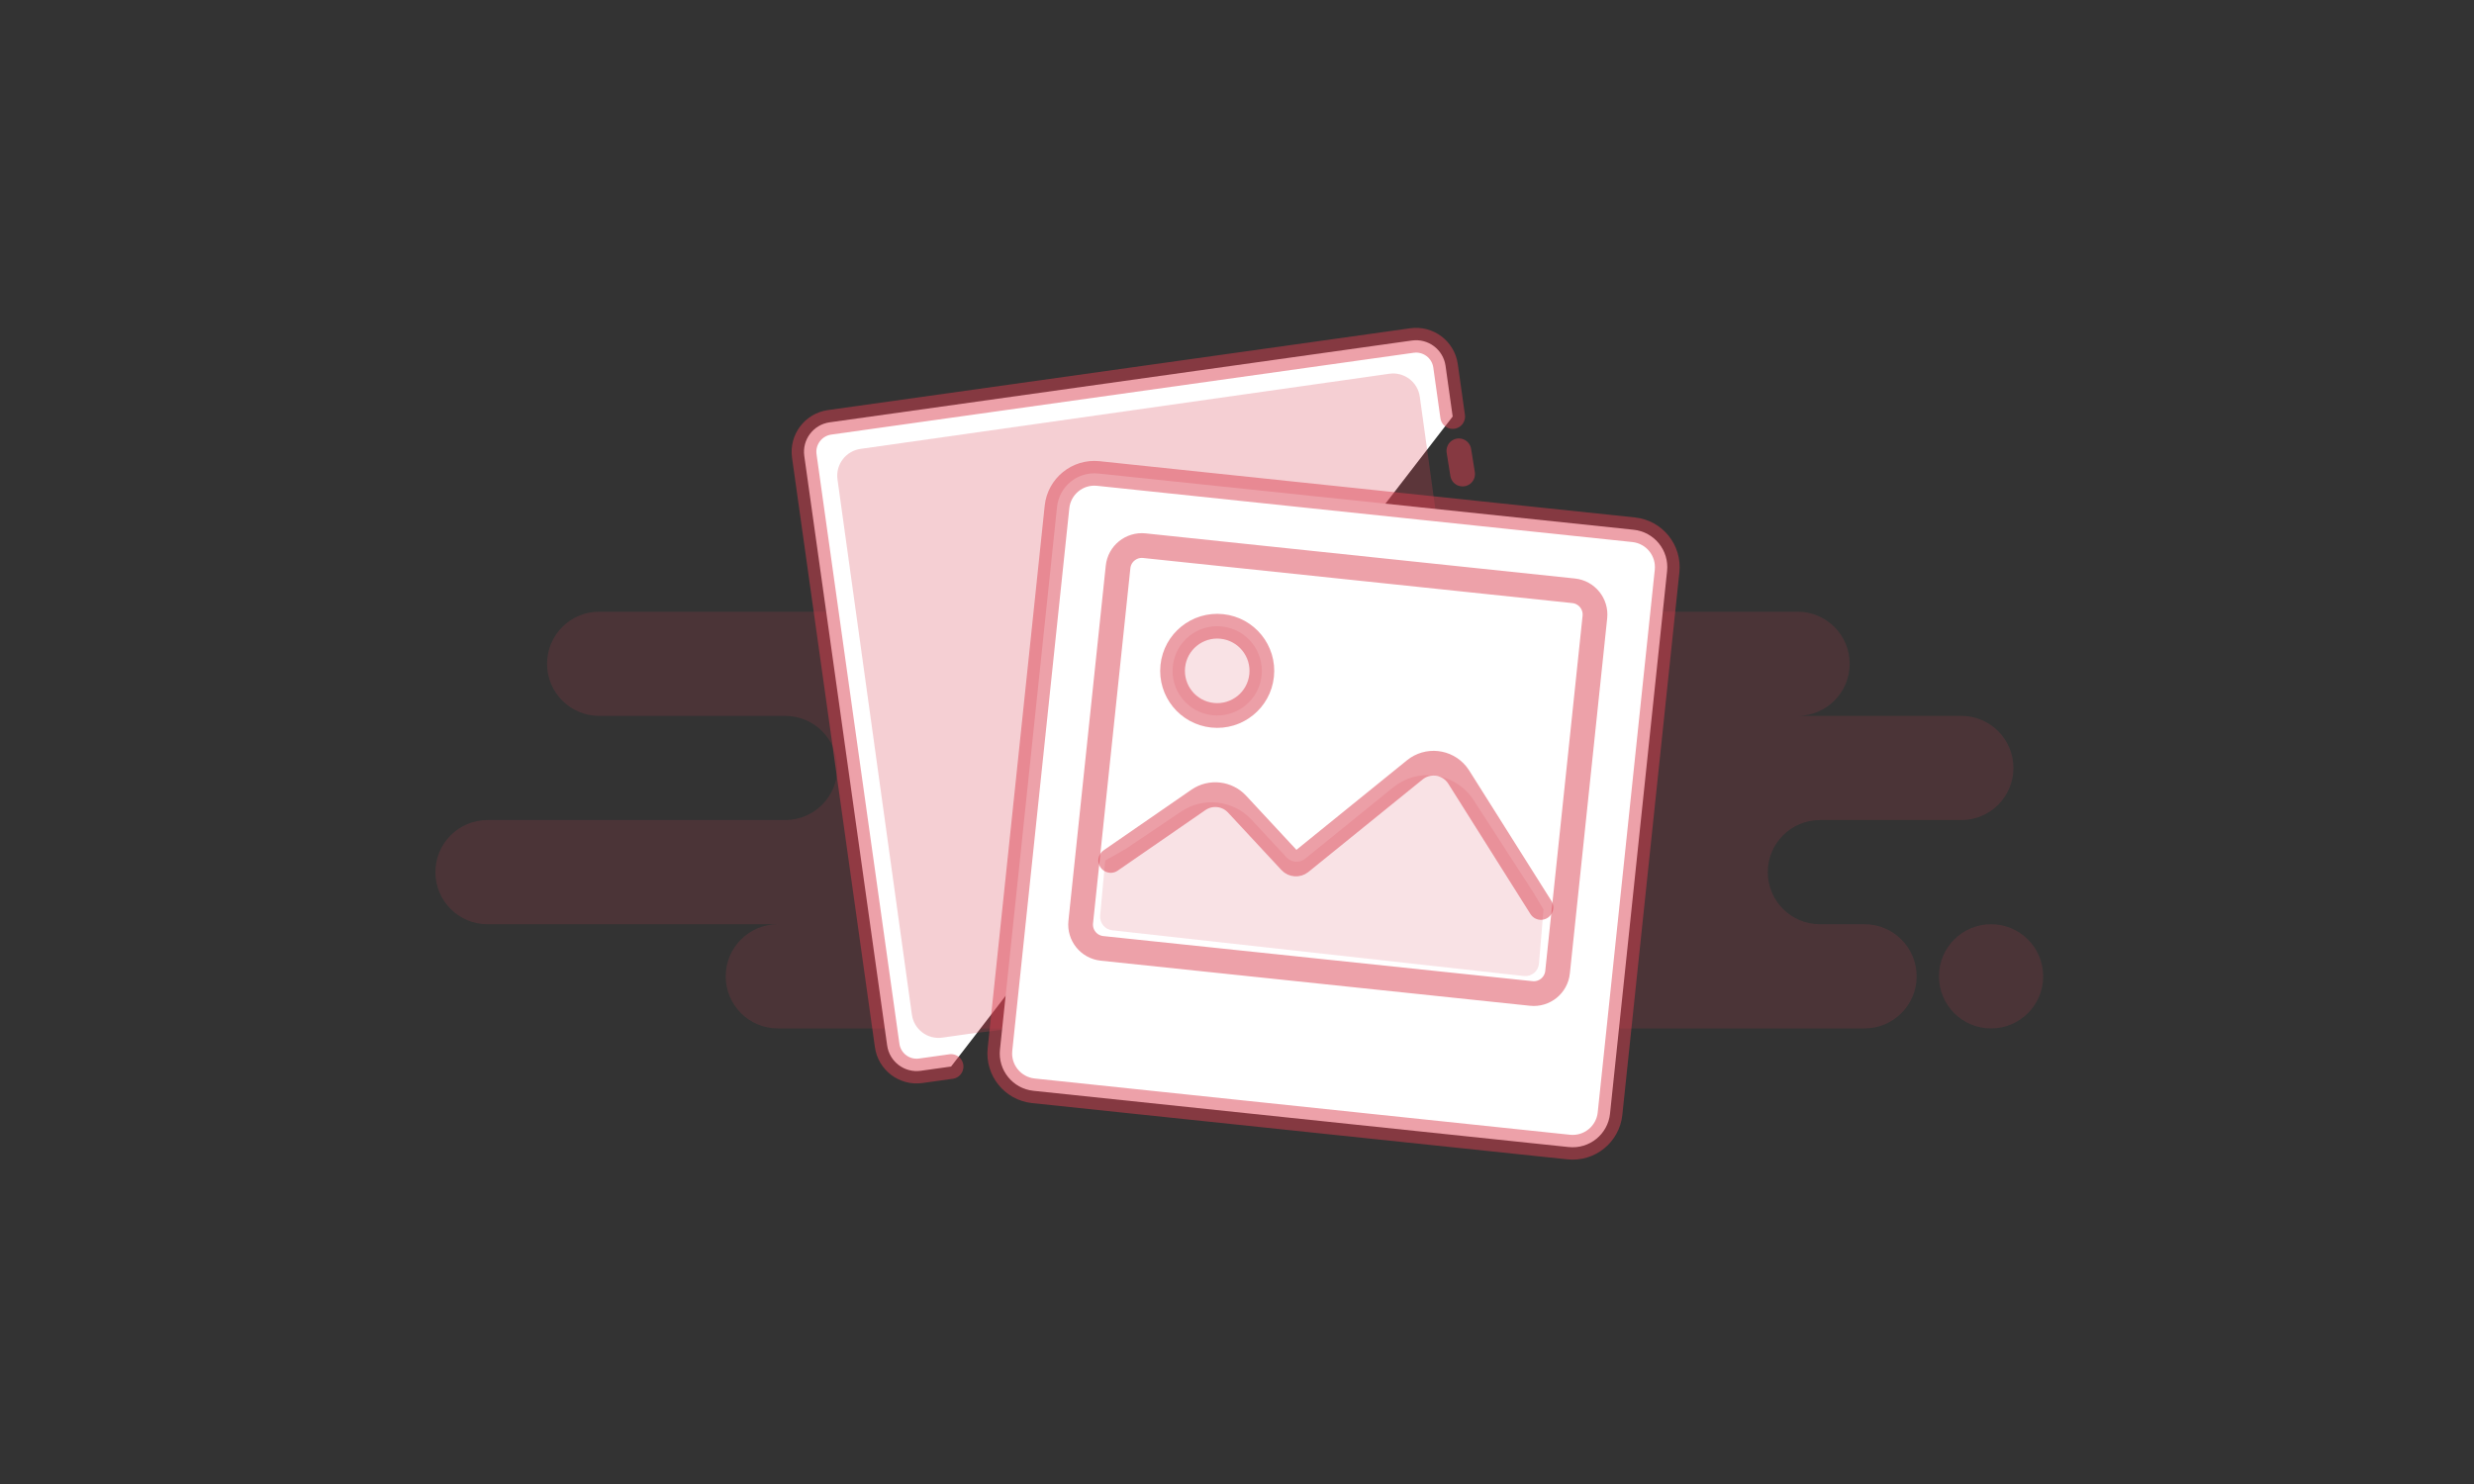
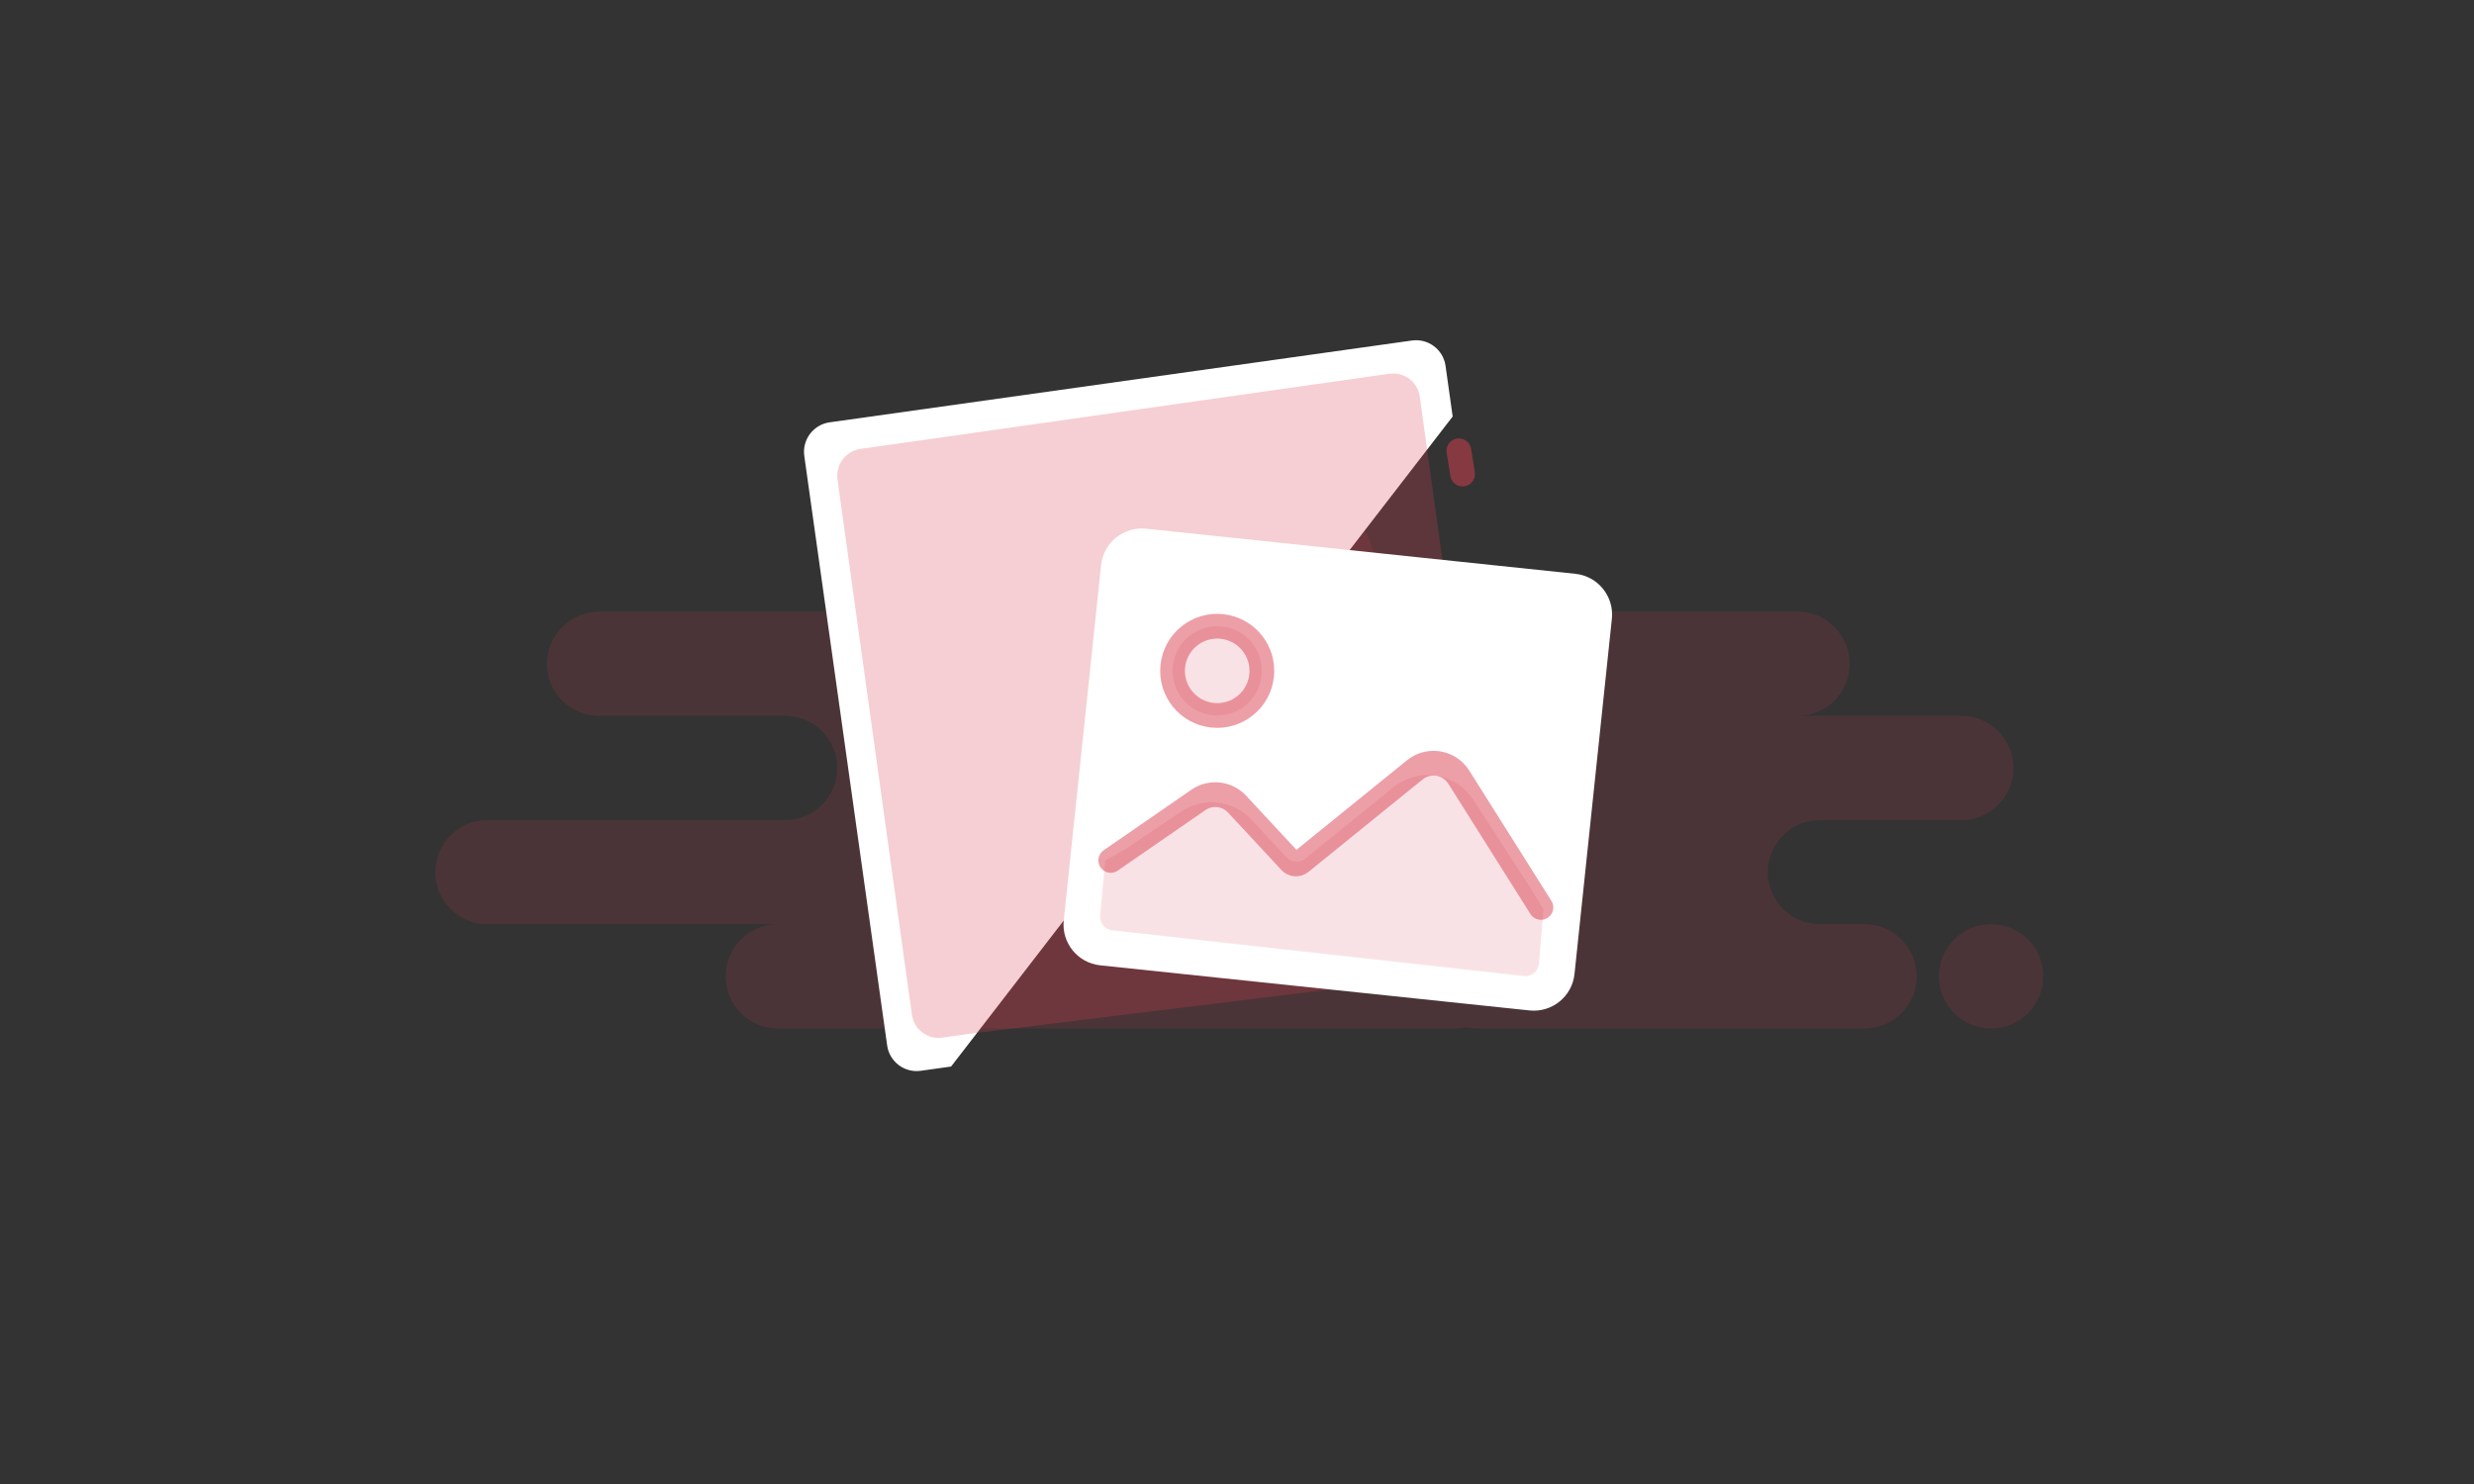
<svg xmlns="http://www.w3.org/2000/svg" width="250" height="150" viewBox="0 0 250 150" fill="none">
  <rect x="0" y="0" width="250" height="150" fill="#333333" stroke="none" />
  <path fill-rule="evenodd" clip-rule="evenodd" d="M133.506 51.299C136.414 51.299 138.771 53.657 138.771 56.564C138.771 59.472 136.414 61.83 133.506 61.83H181.643C184.551 61.83 186.909 64.187 186.909 67.094C186.909 70.002 184.551 72.36 181.643 72.36H198.191C201.099 72.36 203.456 74.717 203.456 77.625C203.456 80.532 201.099 82.89 198.191 82.89H183.9C180.992 82.89 178.635 85.247 178.635 88.155C178.635 91.062 180.992 93.42 183.9 93.42H188.413C191.321 93.42 193.678 95.777 193.678 98.685C193.678 101.593 191.321 103.95 188.413 103.95H149.301C148.914 103.95 148.536 103.908 148.173 103.829C147.809 103.908 147.432 103.95 147.045 103.95H78.599C75.691 103.95 73.334 101.593 73.334 98.685C73.334 95.777 75.691 93.42 78.599 93.42H49.265C46.357 93.42 44 91.062 44 88.155C44 85.247 46.357 82.89 49.265 82.89H79.351C82.259 82.89 84.616 80.532 84.616 77.625C84.616 74.717 82.259 72.36 79.351 72.36H60.547C57.639 72.36 55.282 70.002 55.282 67.094C55.282 64.187 57.639 61.83 60.547 61.83H90.633C87.725 61.83 85.368 59.472 85.368 56.564C85.368 53.657 87.725 51.299 90.633 51.299H133.506ZM201.199 93.42C204.107 93.42 206.464 95.777 206.464 98.685C206.464 101.593 204.107 103.95 201.199 103.95C198.292 103.95 195.934 101.593 195.934 98.685C195.934 95.777 198.292 93.42 201.199 93.42Z" fill="#DB4050" fill-opacity="0.15" />
  <path fill-rule="evenodd" clip-rule="evenodd" d="M96.108 107.803L93.046 108.233C91.401 108.465 89.879 107.318 89.648 105.673L81.274 46.086C81.043 44.441 82.189 42.92 83.835 42.688L142.676 34.419C144.322 34.188 145.843 35.334 146.074 36.979C146.431 39.519 146.671 41.226 146.794 42.1" fill="white" />
  <path fill-rule="evenodd" clip-rule="evenodd" d="M98.009 104.486L95.229 104.881C93.735 105.093 92.355 104.054 92.148 102.56L84.63 48.462C84.422 46.968 85.465 45.585 86.959 45.373L140.39 37.779C141.884 37.566 143.264 38.605 143.471 40.099L144.117 44.748C144.152 44.999 146.46 61.697 151.041 94.84C151.272 96.504 150.124 98.042 148.478 98.274C148.461 98.277 148.443 98.279 148.425 98.281L98.009 104.486Z" fill="#DB4050" fill-opacity="0.25" />
-   <path d="M96.108 107.803L93.046 108.233C91.401 108.465 89.879 107.318 89.648 105.673L81.274 46.086C81.043 44.441 82.189 42.92 83.835 42.688L142.676 34.419C144.322 34.188 145.843 35.334 146.074 36.979C146.431 39.519 146.671 41.226 146.794 42.1" stroke="#DB4050" stroke-opacity="0.49" stroke-width="2.5" stroke-linecap="round" />
  <path d="M147.421 45.568L147.797 47.915" stroke="#DB4050" stroke-opacity="0.5" stroke-width="2.5" stroke-linecap="round" />
-   <path fill-rule="evenodd" clip-rule="evenodd" d="M165.082 53.546C166.124 53.656 167.023 54.178 167.635 54.932C168.246 55.687 168.569 56.675 168.46 57.718L162.695 112.564C162.585 113.606 162.064 114.505 161.309 115.117C160.554 115.728 159.566 116.051 158.524 115.942L104.425 110.256C103.383 110.146 102.484 109.624 101.873 108.87C101.261 108.115 100.938 107.127 101.048 106.085L106.812 51.238C106.922 50.196 107.443 49.297 108.198 48.685C108.953 48.074 109.941 47.751 110.983 47.86L165.082 53.546Z" fill="white" stroke="#DB4050" stroke-opacity="0.49" stroke-width="2.5" />
  <path fill-rule="evenodd" clip-rule="evenodd" d="M115.816 53.44L159.195 57.999C161.469 58.238 163.119 60.275 162.88 62.549L159.106 98.448C158.867 100.722 156.83 102.372 154.556 102.133L111.177 97.573C108.903 97.335 107.253 95.297 107.492 93.023L111.265 57.125C111.504 54.85 113.542 53.201 115.816 53.44Z" fill="white" />
  <path fill-rule="evenodd" clip-rule="evenodd" d="M113.755 85.807L119.342 82.038C121.597 80.518 124.623 80.865 126.474 82.858L130.007 86.662C130.501 87.194 131.323 87.252 131.887 86.795L140.796 79.576C143.165 77.656 146.642 78.021 148.561 80.389C148.685 80.543 148.801 80.702 148.908 80.868L154.897 90.131L155.975 91.93L155.513 97.398C155.449 98.158 154.781 98.722 154.021 98.657C154.009 98.656 153.997 98.655 153.985 98.654L112.394 94.033C111.646 93.95 111.103 93.284 111.172 92.535L111.683 86.982L113.755 85.807Z" fill="#DB4050" fill-opacity="0.15" />
-   <path fill-rule="evenodd" clip-rule="evenodd" d="M159.015 59.716C159.678 59.785 160.251 60.117 160.64 60.598C161.029 61.078 161.234 61.707 161.165 62.37L157.392 98.269C157.322 98.932 156.99 99.504 156.51 99.893C156.029 100.282 155.4 100.488 154.737 100.418L111.358 95.859C110.695 95.789 110.123 95.457 109.734 94.977C109.345 94.496 109.139 93.868 109.209 93.204L112.982 57.306C113.052 56.643 113.384 56.07 113.864 55.681C114.344 55.292 114.973 55.087 115.636 55.156L159.015 59.716Z" stroke="#DB4050" stroke-opacity="0.49" stroke-width="2.5" />
  <path d="M122.528 72.297C125.007 72.558 127.228 70.759 127.488 68.281C127.749 65.802 125.95 63.581 123.472 63.321C120.993 63.06 118.772 64.858 118.512 67.337C118.251 69.816 120.049 72.037 122.528 72.297Z" fill="#DB4050" fill-opacity="0.15" stroke="#DB4050" stroke-opacity="0.5" stroke-width="2.5" />
  <path d="M112.242 86.97C114.215 85.607 117.176 83.562 121.124 80.836C122.353 80.007 124.002 80.197 125.01 81.283L130.406 87.091C130.675 87.381 131.123 87.413 131.431 87.164L142.969 77.815C144.26 76.769 146.154 76.968 147.2 78.259C147.268 78.342 147.331 78.429 147.389 78.519C151.886 85.655 154.66 90.056 155.711 91.724" stroke="#DB4050" stroke-opacity="0.5" stroke-width="2.5" stroke-linecap="round" />
</svg>